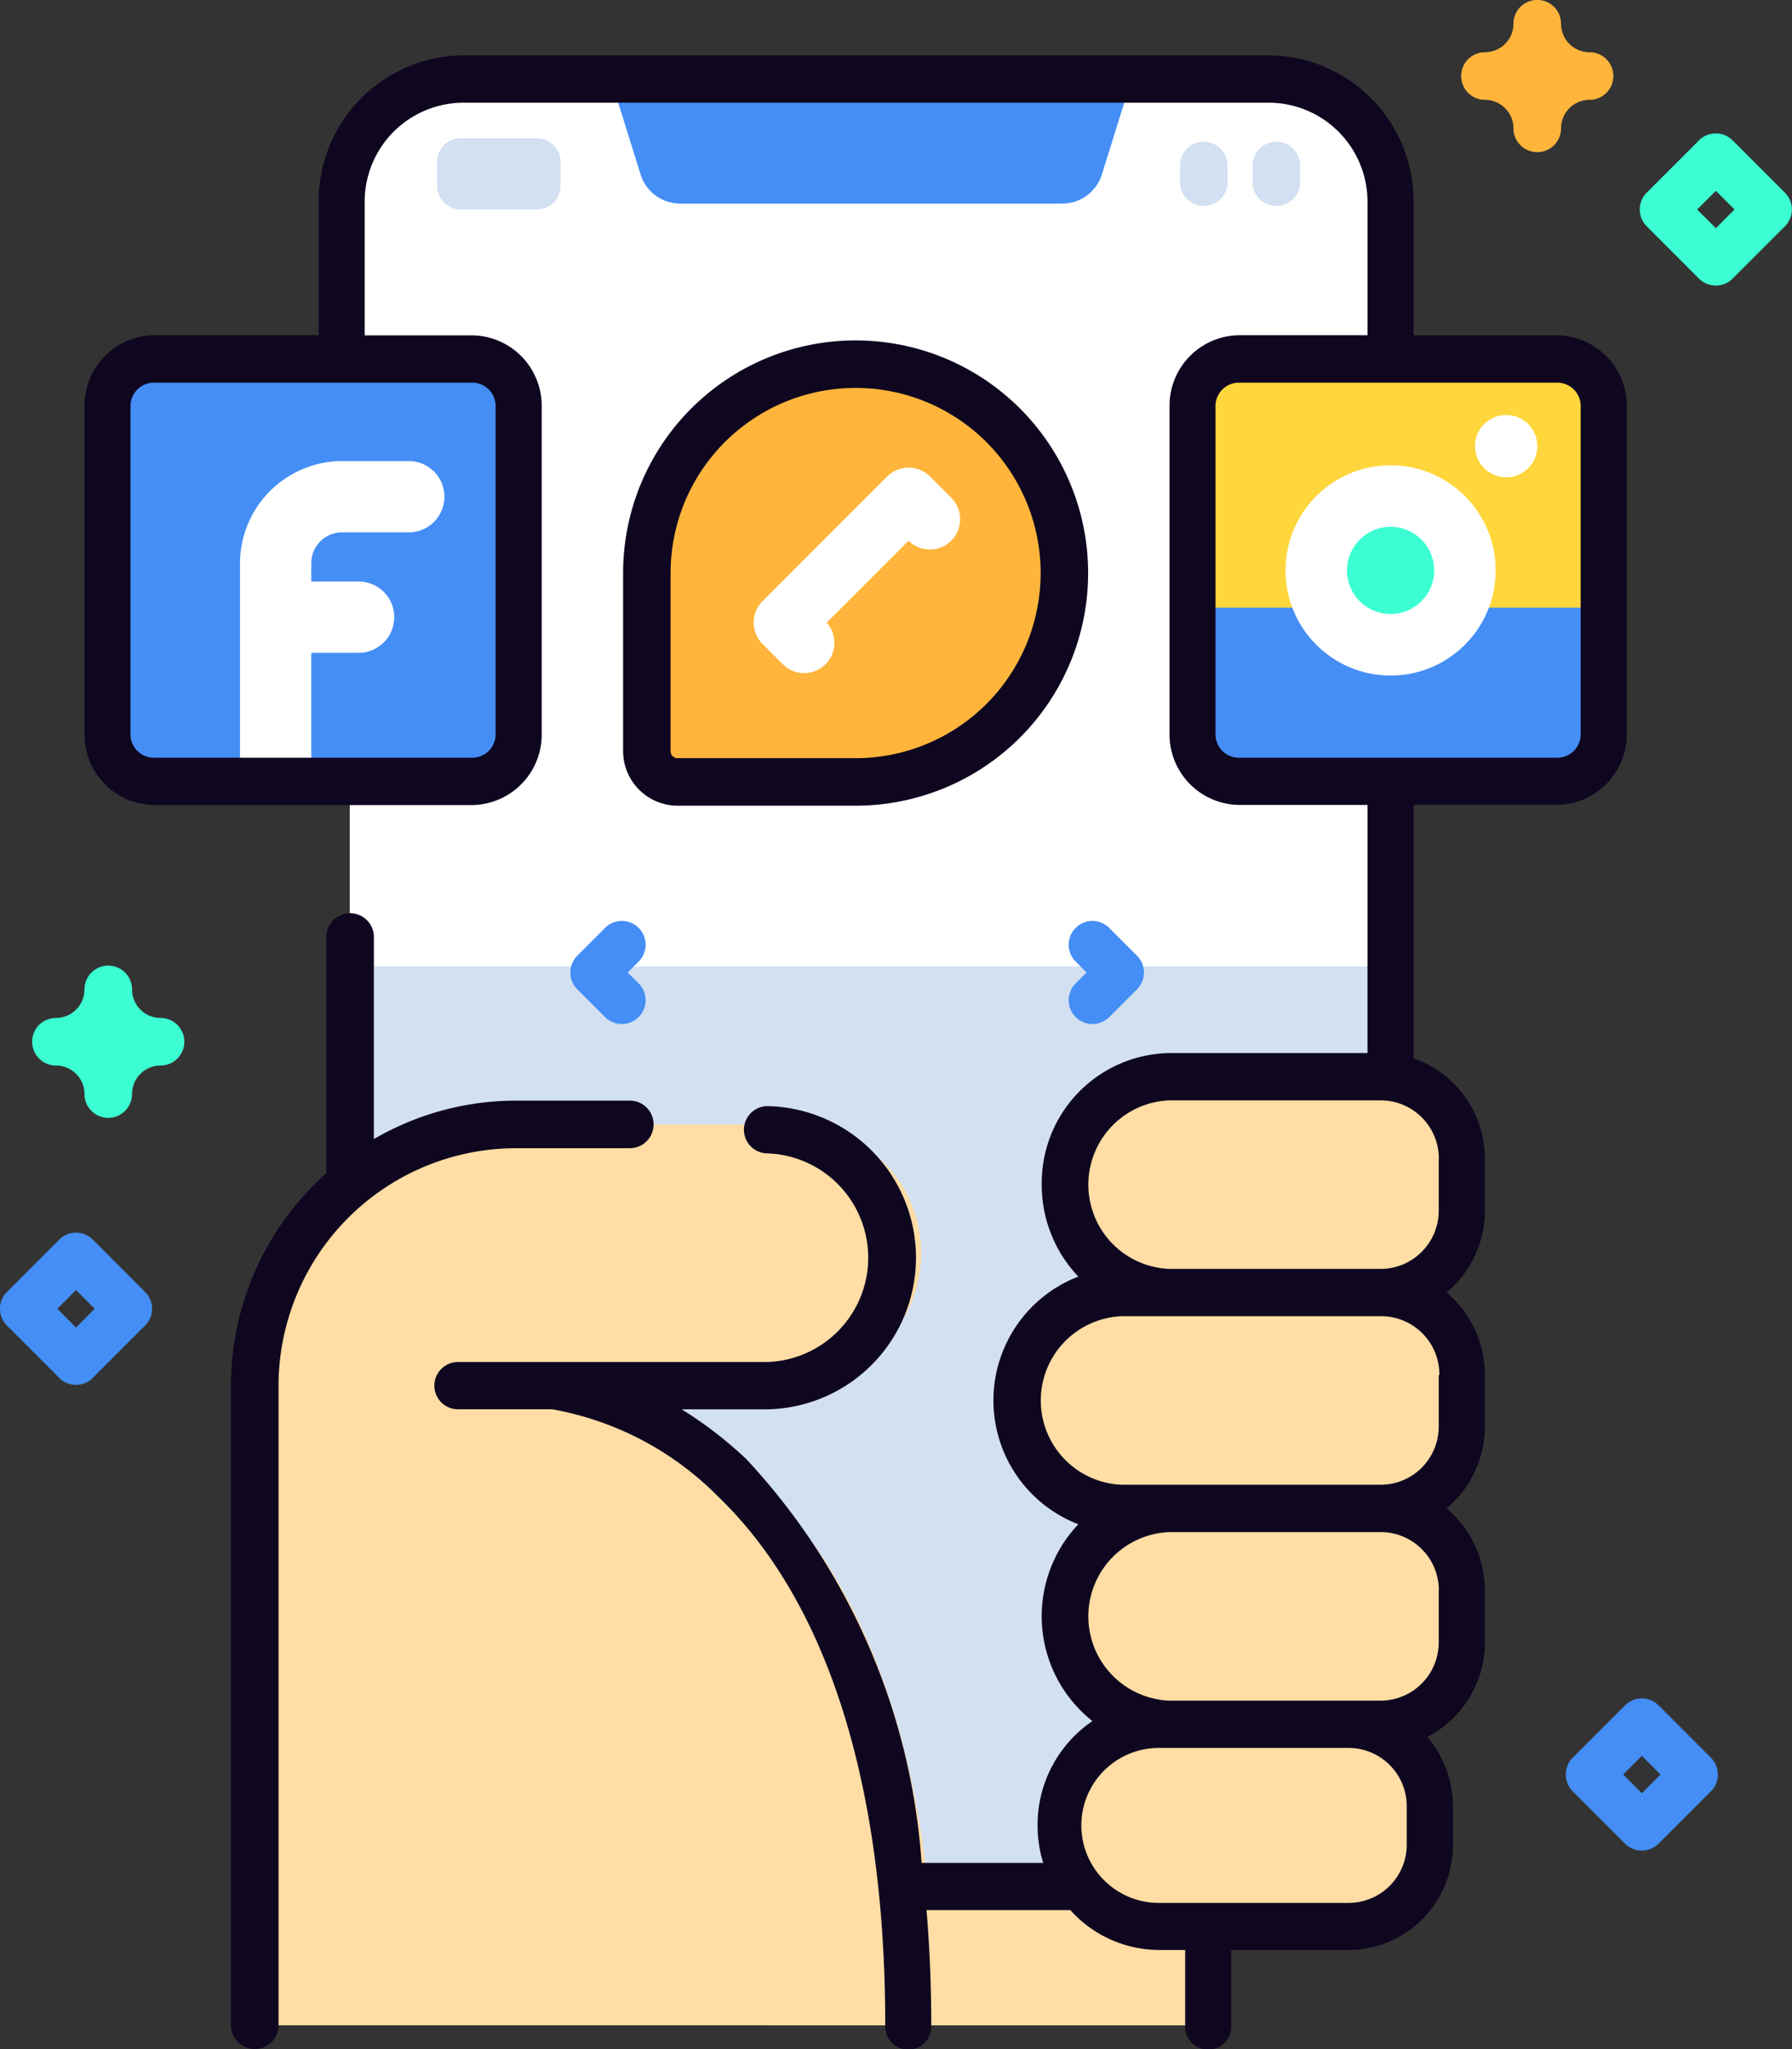
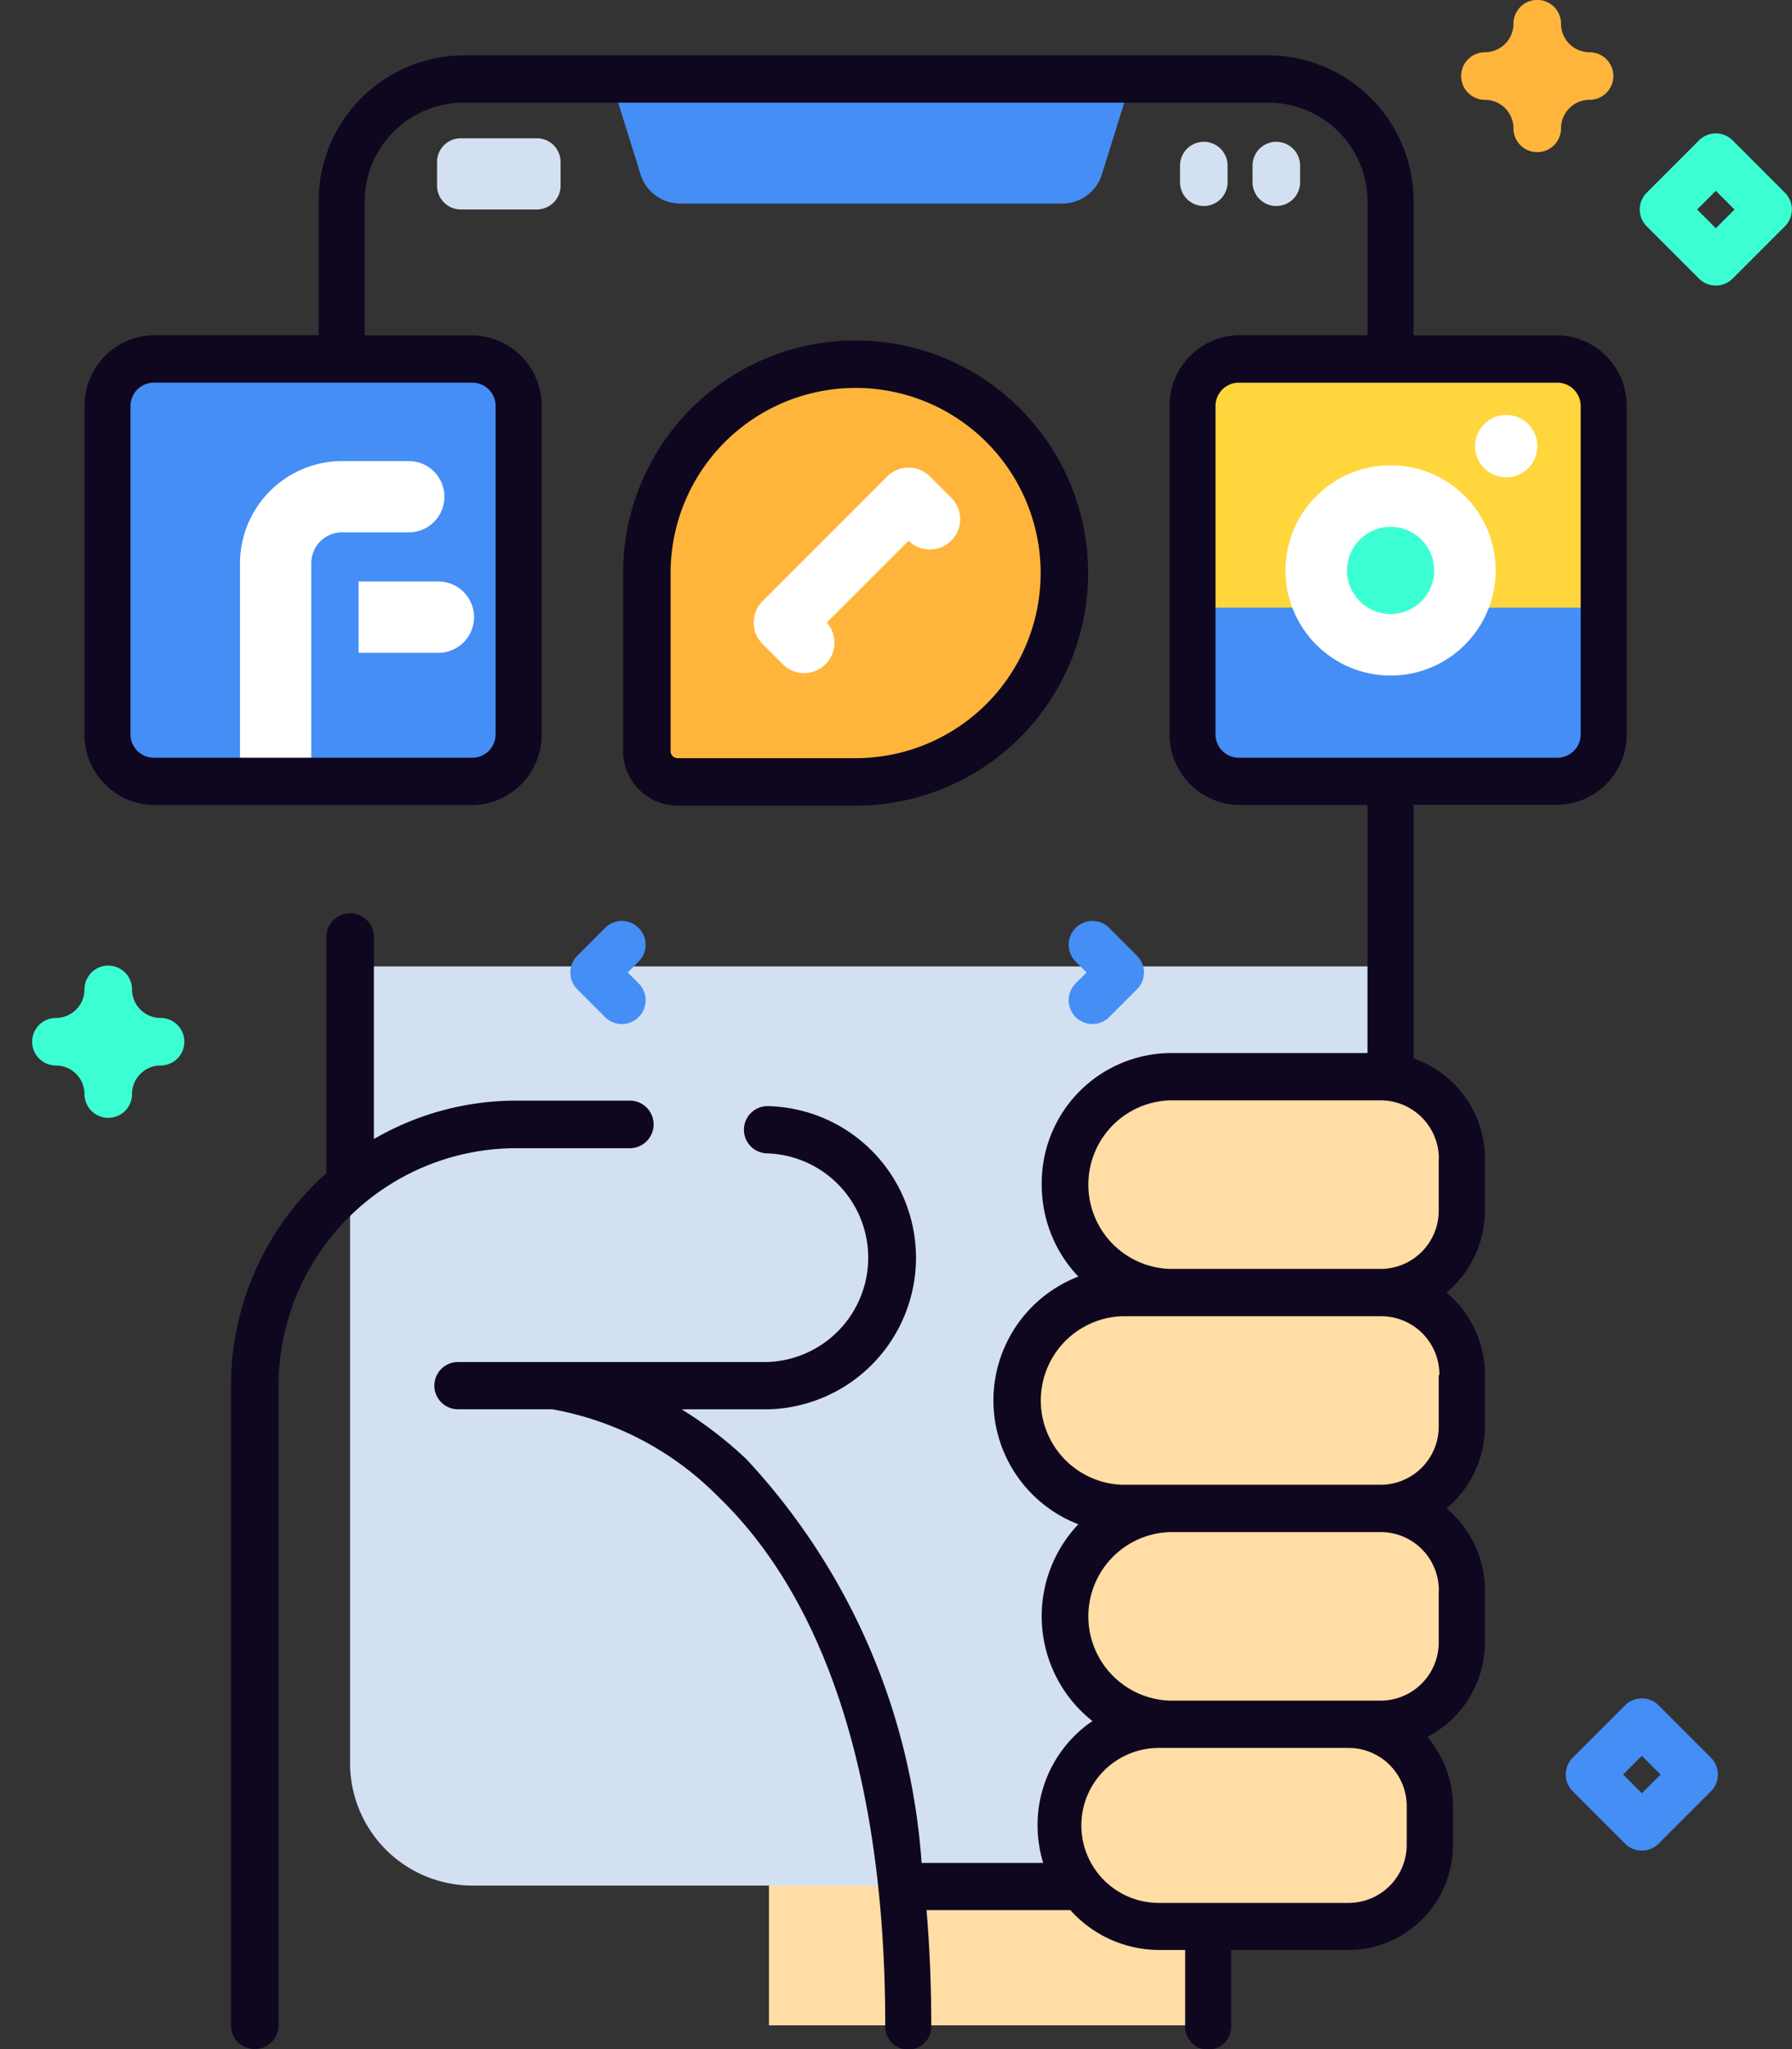
<svg xmlns="http://www.w3.org/2000/svg" width="28" height="32" viewBox="0 0 28 32">
  <rect x="0" y="0" width="28" height="32" fill="#333333" stroke="none" />
  <g id="hand" transform="translate(-55.225 -3.251)">
    <g id="Group_4123" data-name="Group 4123" transform="translate(55.224 3.251)">
      <g id="Group_4122" data-name="Group 4122" transform="translate(0)">
        <g id="Group_4105" data-name="Group 4105" transform="translate(3.981 1.237)">
          <path id="Path_9213" data-name="Path 9213" d="M232.312,416.95h7.038v3.717h-7.038Z" transform="translate(-224.277 -390.275)" fill="#ffdda4" />
          <g id="Group_4102" data-name="Group 4102" transform="translate(1.49)">
            <g id="Group_4101" data-name="Group 4101">
-               <path id="Path_9214" data-name="Path 9214" d="M160.53,57.253V81.6a1.906,1.906,0,0,1-1.88,1.933h-12.6a1.907,1.907,0,0,1-1.88-1.933V57.253a1.907,1.907,0,0,1,1.88-1.933h12.6A1.906,1.906,0,0,1,160.53,57.253Z" transform="translate(-144.175 -55.32)" fill="#fff" />
              <path id="Path_9218" data-name="Path 9218" d="M144.179,244.323v12.409a1.913,1.913,0,0,0,1.879,1.945h12.6a1.913,1.913,0,0,0,1.879-1.945V244.323Z" transform="translate(-144.179 -230.468)" fill="#d2e0f2" />
              <path id="Path_9219" data-name="Path 9219" d="M210.521,56.807l.464-1.487h-8.136l.464,1.487a.648.648,0,0,0,.619.455h5.97A.648.648,0,0,0,210.521,56.807Z" transform="translate(-198.774 -55.32)" fill="#448ef5" />
            </g>
          </g>
          <g id="Group_4104" data-name="Group 4104" transform="translate(0 15.489)">
-             <path id="Path_9220" data-name="Path 9220" d="M124.111,291.633v-9.986a4.082,4.082,0,0,1,4.082-4.082h4.277a2.01,2.01,0,1,1,0,4.019h-3.458s5.727.454,5.727,10.049" transform="translate(-124.111 -276.73)" fill="#ffdda4" />
            <g id="Group_4103" data-name="Group 4103" transform="translate(11.957)">
              <path id="Path_9221" data-name="Path 9221" d="M306.321,269.712h-3.372a1.7,1.7,0,0,1,0-3.39h3.372a1.288,1.288,0,0,1,1.279,1.3v.8A1.288,1.288,0,0,1,306.321,269.712Z" transform="translate(-300.499 -266.322)" fill="#ffdda4" />
              <path id="Path_9222" data-name="Path 9222" d="M296.622,315.363h-4.145a1.7,1.7,0,0,1,0-3.39h4.145a1.289,1.289,0,0,1,1.281,1.3v.8a1.289,1.289,0,0,1-1.281,1.3Z" transform="translate(-290.802 -308.583)" fill="#ffdda4" />
              <path id="Path_9223" data-name="Path 9223" d="M306.321,361.013h-3.372a1.7,1.7,0,0,1,0-3.39h3.372a1.288,1.288,0,0,1,1.279,1.3v.8a1.288,1.288,0,0,1-1.279,1.3Z" transform="translate(-300.499 -350.843)" fill="#ffdda4" />
              <path id="Path_9224" data-name="Path 9224" d="M304.981,406.45h-3.027a1.588,1.588,0,0,1,0-3.177h3.027a1.287,1.287,0,0,1,1.278,1.3v.583A1.287,1.287,0,0,1,304.981,406.45Z" transform="translate(-299.676 -393.103)" fill="#ffdda4" />
            </g>
          </g>
        </g>
        <g id="Group_4109" data-name="Group 4109" transform="translate(6.829 2.159)">
          <path id="Path_9225" data-name="Path 9225" d="M169.031,68.855h-1.188a.371.371,0,0,1-.371-.371v-.37a.371.371,0,0,1,.371-.371h1.188a.371.371,0,0,1,.371.371v.37A.371.371,0,0,1,169.031,68.855Z" transform="translate(-167.471 -67.743)" fill="#d2e0f2" />
          <g id="Group_4108" data-name="Group 4108" transform="translate(11.61 0.055)">
            <g id="Group_4106" data-name="Group 4106">
              <path id="Path_9226" data-name="Path 9226" d="M324.175,69.485a.371.371,0,0,1-.371-.371v-.26a.371.371,0,0,1,.743,0v.26A.371.371,0,0,1,324.175,69.485Z" transform="translate(-323.804 -68.482)" fill="#d2e0f2" />
            </g>
            <g id="Group_4107" data-name="Group 4107" transform="translate(1.133)">
              <path id="Path_9227" data-name="Path 9227" d="M339.425,69.485a.371.371,0,0,1-.371-.371v-.26a.371.371,0,0,1,.743,0v.26A.371.371,0,0,1,339.425,69.485Z" transform="translate(-339.054 -68.482)" fill="#d2e0f2" />
            </g>
          </g>
        </g>
        <g id="Group_4111" data-name="Group 4111" transform="translate(1.692 5.591)">
          <path id="Path_9228" data-name="Path 9228" d="M99.185,121.134H94.036a.743.743,0,0,1-.743-.743v-5.149a.743.743,0,0,1,.743-.743h5.149a.743.743,0,0,1,.743.743v5.149A.743.743,0,0,1,99.185,121.134Z" transform="translate(-93.293 -114.5)" fill="#448ef5" />
          <g id="Group_4110" data-name="Group 4110" transform="translate(2.059 1.609)">
            <path id="Path_9229" data-name="Path 9229" d="M121.012,141.192v-3.431a1.6,1.6,0,0,1,1.594-1.594h1.043a.557.557,0,0,1,0,1.114h-1.043a.48.48,0,0,0-.48.48v3.431Z" transform="translate(-121.012 -136.167)" fill="#fff" />
          </g>
-           <path id="Path_9230" data-name="Path 9230" d="M130.426,161.5h-1.247v1.114h1.247a.557.557,0,0,0,0-1.114Z" transform="translate(-126.514 -158.01)" fill="#fff" />
+           <path id="Path_9230" data-name="Path 9230" d="M130.426,161.5v1.114h1.247a.557.557,0,0,0,0-1.114Z" transform="translate(-126.514 -158.01)" fill="#fff" />
        </g>
        <g id="Group_4112" data-name="Group 4112" transform="translate(18.412 5.591)">
          <path id="Path_9231" data-name="Path 9231" d="M334.957,121.134h-5.149a.743.743,0,0,1-.743-.743v-5.149a.743.743,0,0,1,.743-.743h5.149a.743.743,0,0,1,.743.743v5.149A.743.743,0,0,1,334.957,121.134Z" transform="translate(-329.065 -114.5)" fill="#ffd63b" />
          <circle id="Ellipse_274" data-name="Ellipse 274" cx="0.487" cy="0.487" r="0.487" transform="translate(4.636 0.889)" fill="#fff" />
          <path id="Path_9232" data-name="Path 9232" d="M329.065,167v1.993a.743.743,0,0,0,.743.743h5.149a.743.743,0,0,0,.743-.743V167Z" transform="translate(-329.065 -163.101)" fill="#448ef5" />
          <circle id="Ellipse_275" data-name="Ellipse 275" cx="1.642" cy="1.642" r="1.642" transform="translate(1.675 1.675)" fill="#fff" />
          <circle id="Ellipse_276" data-name="Ellipse 276" cx="0.681" cy="0.681" r="0.681" transform="translate(2.636 2.636)" fill="#3bffd3" />
        </g>
        <g id="Group_4115" data-name="Group 4115" transform="translate(10.129 5.646)">
          <g id="Group_4114" data-name="Group 4114">
            <g id="Group_4113" data-name="Group 4113">
              <path id="Path_9233" data-name="Path 9233" d="M212.4,121.766h2.782a3.262,3.262,0,1,0-3.262-3.262v2.782A.481.481,0,0,0,212.4,121.766Z" transform="translate(-211.92 -115.242)" fill="#ffb53b" />
            </g>
          </g>
          <path id="Path_9234" data-name="Path 9234" d="M234.921,140.768a.472.472,0,0,1-.335-.139l-.316-.316a.473.473,0,0,1,0-.669l1.947-1.947a.474.474,0,0,1,.669,0l.331.331a.473.473,0,0,1-.666.673l-1.278,1.278a.473.473,0,0,1-.353.788Z" transform="translate(-232.483 -135.902)" fill="#fff" />
        </g>
        <g id="Group_4120" data-name="Group 4120" transform="translate(8.913 14.382)">
          <g id="Group_4117" data-name="Group 4117" transform="translate(7.786)">
            <g id="Group_4116" data-name="Group 4116">
              <path id="Path_9235" data-name="Path 9235" d="M301.524,234.294a.37.37,0,0,1-.109.263l-.433.433a.371.371,0,1,1-.525-.525l.171-.171-.171-.171a.371.371,0,1,1,.525-.525l.433.433A.37.37,0,0,1,301.524,234.294Z" transform="translate(-300.348 -233.489)" fill="#448ef5" />
            </g>
          </g>
          <g id="Group_4119" data-name="Group 4119">
            <g id="Group_4118" data-name="Group 4118">
              <path id="Path_9236" data-name="Path 9236" d="M195.51,234.294a.37.37,0,0,0,.109.263l.433.433a.371.371,0,1,0,.525-.525l-.171-.171.171-.171a.371.371,0,1,0-.525-.525l-.433.433A.37.37,0,0,0,195.51,234.294Z" transform="translate(-195.51 -233.489)" fill="#448ef5" />
            </g>
          </g>
        </g>
        <path id="Path_9237" data-name="Path 9237" d="M78.48,245.376a.371.371,0,0,1-.371-.371.446.446,0,0,0-.446-.446.371.371,0,1,1,0-.743.446.446,0,0,0,.446-.446.371.371,0,1,1,.743,0,.446.446,0,0,0,.446.446.371.371,0,1,1,0,.743.446.446,0,0,0-.446.446A.371.371,0,0,1,78.48,245.376Z" transform="translate(-76.788 -227.919)" fill="#3bffd3" />
        <path id="Path_9238" data-name="Path 9238" d="M389.778,41.041a.371.371,0,0,1-.371-.371.446.446,0,0,0-.446-.446.371.371,0,0,1,0-.743.446.446,0,0,0,.446-.446.371.371,0,0,1,.743,0,.446.446,0,0,0,.446.446.371.371,0,1,1,0,.743.446.446,0,0,0-.446.446A.371.371,0,0,1,389.778,41.041Z" transform="translate(-365.758 -38.665)" fill="#ffb53b" />
        <path id="Path_9239" data-name="Path 9239" d="M427.366,69.1a.37.37,0,0,1-.263-.109l-.817-.817a.371.371,0,0,1,0-.525l.817-.817a.371.371,0,0,1,.525,0l.817.817a.371.371,0,0,1,0,.525l-.817.817A.37.37,0,0,1,427.366,69.1Zm-.292-1.188.292.292.292-.292-.292-.292Z" transform="translate(-400.555 -64.64)" fill="#3bffd3" />
        <g id="Group_4121" data-name="Group 4121" transform="translate(0 19.251)">
          <path id="Path_9240" data-name="Path 9240" d="M411.778,400.65a.37.37,0,0,1-.263-.109l-.817-.817a.371.371,0,0,1,0-.525l.817-.817a.371.371,0,0,1,.525,0l.817.817a.371.371,0,0,1,0,.525l-.817.817A.37.37,0,0,1,411.778,400.65Zm-.292-1.188.292.292.292-.292-.292-.292Z" transform="translate(-386.123 -391.001)" fill="#448ef5" />
-           <path id="Path_9241" data-name="Path 9241" d="M71.7,302.71a.37.37,0,0,1-.263-.109l-.817-.817a.371.371,0,0,1,0-.525l.817-.817a.371.371,0,0,1,.525,0l.817.817a.371.371,0,0,1,0,.525l-.817.817A.37.37,0,0,1,71.7,302.71Zm-.292-1.188.292.292.292-.292-.292-.292Z" transform="translate(-70.511 -300.334)" fill="#448ef5" />
        </g>
      </g>
    </g>
    <g id="Group_4125" data-name="Group 4125" transform="translate(56.545 4.116)">
      <g id="Group_4124" data-name="Group 4124">
        <path id="Path_9242" data-name="Path 9242" d="M106.815,50.32H94.194a2.276,2.276,0,0,0-2.243,2.3V54.69H89.371A1.1,1.1,0,0,0,88.292,55.8v5.119a1.1,1.1,0,0,0,1.079,1.108h4.986a1.1,1.1,0,0,0,1.079-1.108V55.8a1.1,1.1,0,0,0-1.079-1.108H92.67V52.623a1.546,1.546,0,0,1,1.524-1.564h12.621a1.546,1.546,0,0,1,1.524,1.564V54.69h-2.014a1.1,1.1,0,0,0-1.079,1.108v5.119a1.1,1.1,0,0,0,1.079,1.108h2.014V65.9h-3.09a2.03,2.03,0,0,0-2,2.054,2.076,2.076,0,0,0,.572,1.437,2.073,2.073,0,0,0,0,3.868,2.087,2.087,0,0,0,.22,3.073,1.961,1.961,0,0,0-.857,1.628,1.99,1.99,0,0,0,.088.587h-1.9a10.287,10.287,0,0,0-2.739-6.306,6.29,6.29,0,0,0-1.01-.777h1.342a2.368,2.368,0,0,0,0-4.735.369.369,0,0,0,0,.738,1.63,1.63,0,0,1,0,3.258H94.128a.369.369,0,0,0,0,.738H95.6a4.832,4.832,0,0,1,2.584,1.355c1.714,1.641,2.62,4.5,2.62,8.266a.36.36,0,1,0,.719,0c0-.566-.021-1.173-.074-1.8h2.247a1.87,1.87,0,0,0,1.389.623h.405v1.178a.36.36,0,1,0,.719,0V79.908h1.85a1.639,1.639,0,0,0,1.615-1.658v-.58a1.677,1.677,0,0,0-.4-1.091,1.664,1.664,0,0,0,.9-1.488V74.3a1.673,1.673,0,0,0-.6-1.289,1.673,1.673,0,0,0,.6-1.289v-.792a1.673,1.673,0,0,0-.6-1.289,1.673,1.673,0,0,0,.6-1.289v-.792a1.657,1.657,0,0,0-1.115-1.576V62.024h2.252a1.1,1.1,0,0,0,1.079-1.108V55.8a1.1,1.1,0,0,0-1.079-1.108h-2.252V52.623A2.276,2.276,0,0,0,106.815,50.32ZM94.716,55.8v5.119a.365.365,0,0,1-.36.369H89.371a.365.365,0,0,1-.36-.369V55.8a.365.365,0,0,1,.36-.369h4.986A.365.365,0,0,1,94.716,55.8Zm14.236,22.452a.909.909,0,0,1-.9.92h-2.974a1.21,1.21,0,0,1,0-2.42h2.974a.909.909,0,0,1,.9.92v.58Zm.5-3.951v.792a.909.909,0,0,1-.9.92h-3.309a1.317,1.317,0,0,1,0-2.632h3.309A.909.909,0,0,1,109.454,74.3Zm0-3.371v.792a.909.909,0,0,1-.9.92H104.5a1.317,1.317,0,0,1,0-2.632h4.062a.909.909,0,0,1,.9.92Zm0-3.371v.792a.909.909,0,0,1-.9.92h-3.309a1.317,1.317,0,0,1,0-2.632h3.309A.909.909,0,0,1,109.454,67.557ZM111.67,55.8v5.119a.365.365,0,0,1-.36.369h-4.986a.365.365,0,0,1-.36-.369V55.8a.365.365,0,0,1,.36-.369h4.986A.365.365,0,0,1,111.67,55.8Z" transform="translate(-88.292 -50.32)" fill="#0f0720" />
        <path id="Path_9243" data-name="Path 9243" d="M119.111,240.484v9.986a.371.371,0,0,0,.743,0v-9.986a3.715,3.715,0,0,1,3.711-3.711h1.778a.371.371,0,1,0,0-.743h-1.778a4.425,4.425,0,0,0-2.221.6v-3.155a.371.371,0,0,0-.743,0v3.656c0,.011,0,.022,0,.033A4.443,4.443,0,0,0,119.111,240.484Z" transform="translate(-116.822 -219.707)" fill="#0f0720" />
      </g>
      <path id="Path_9244" data-name="Path 9244" d="M207.772,117.509h2.782a3.633,3.633,0,1,0-3.633-3.633v2.782A.853.853,0,0,0,207.772,117.509Zm-.109-3.633a2.891,2.891,0,1,1,2.891,2.891h-2.782a.109.109,0,0,1-.109-.109Z" transform="translate(-198.505 -105.792)" fill="#0f0720" />
    </g>
  </g>
</svg>